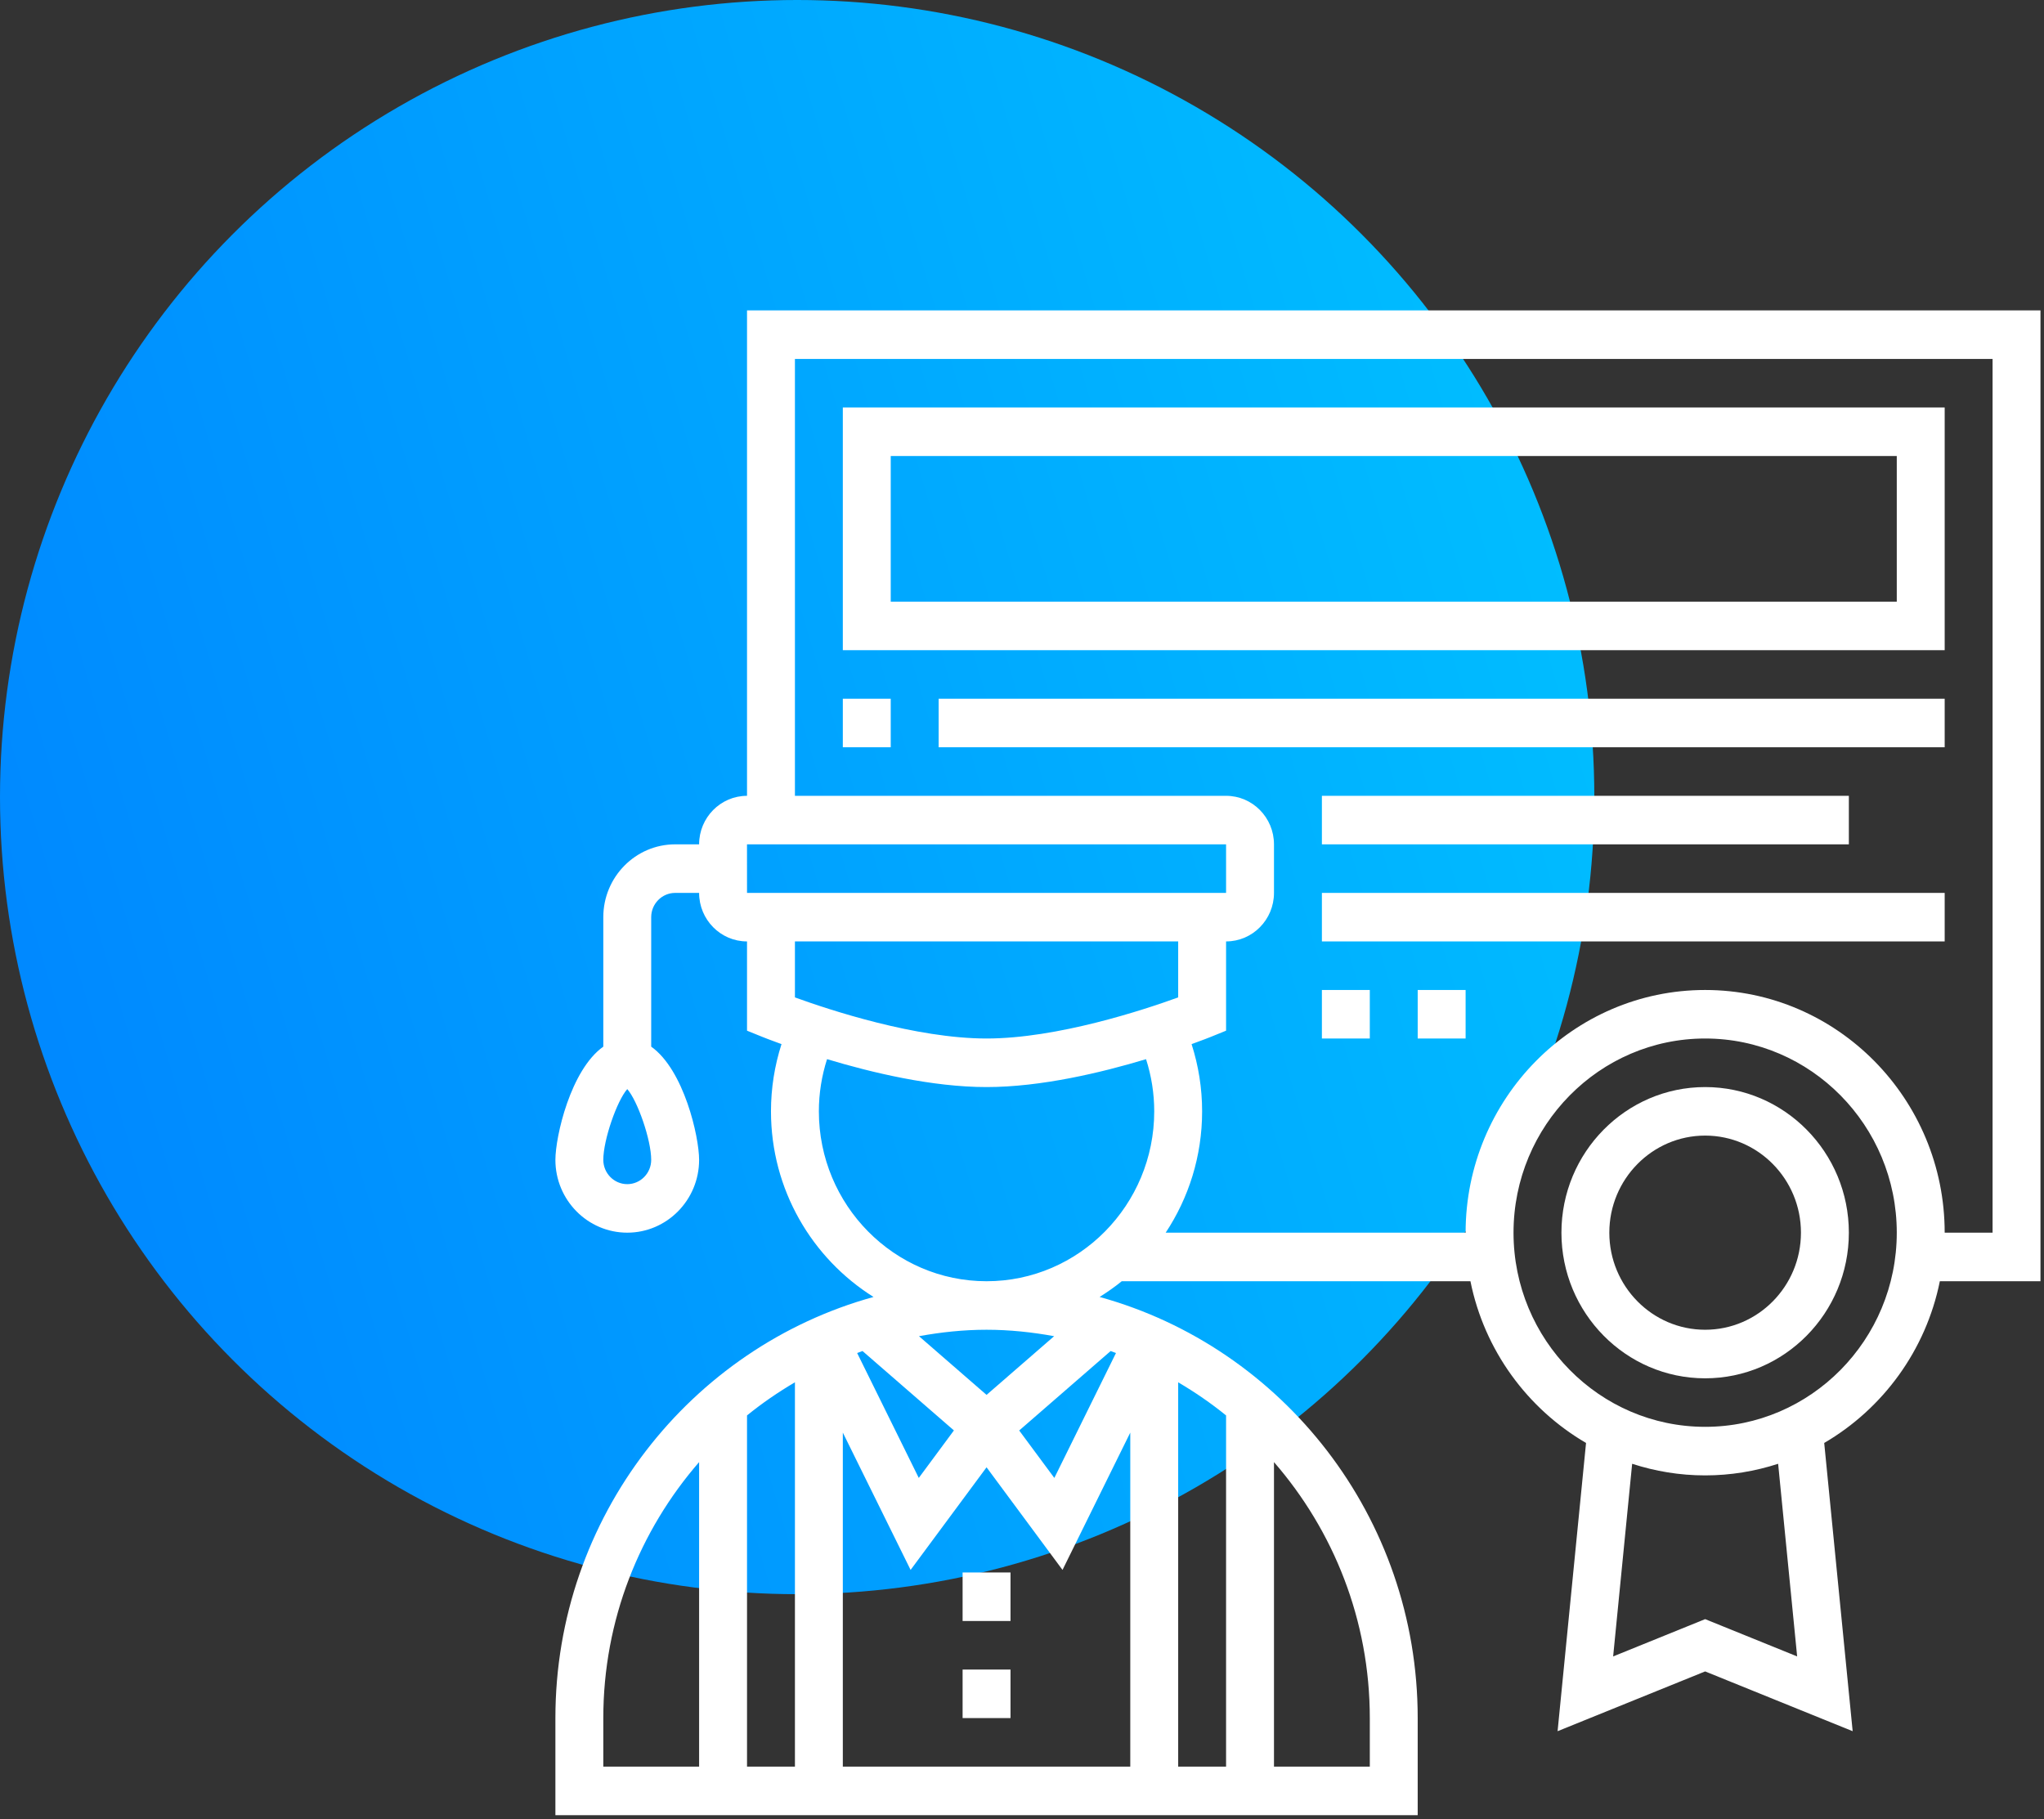
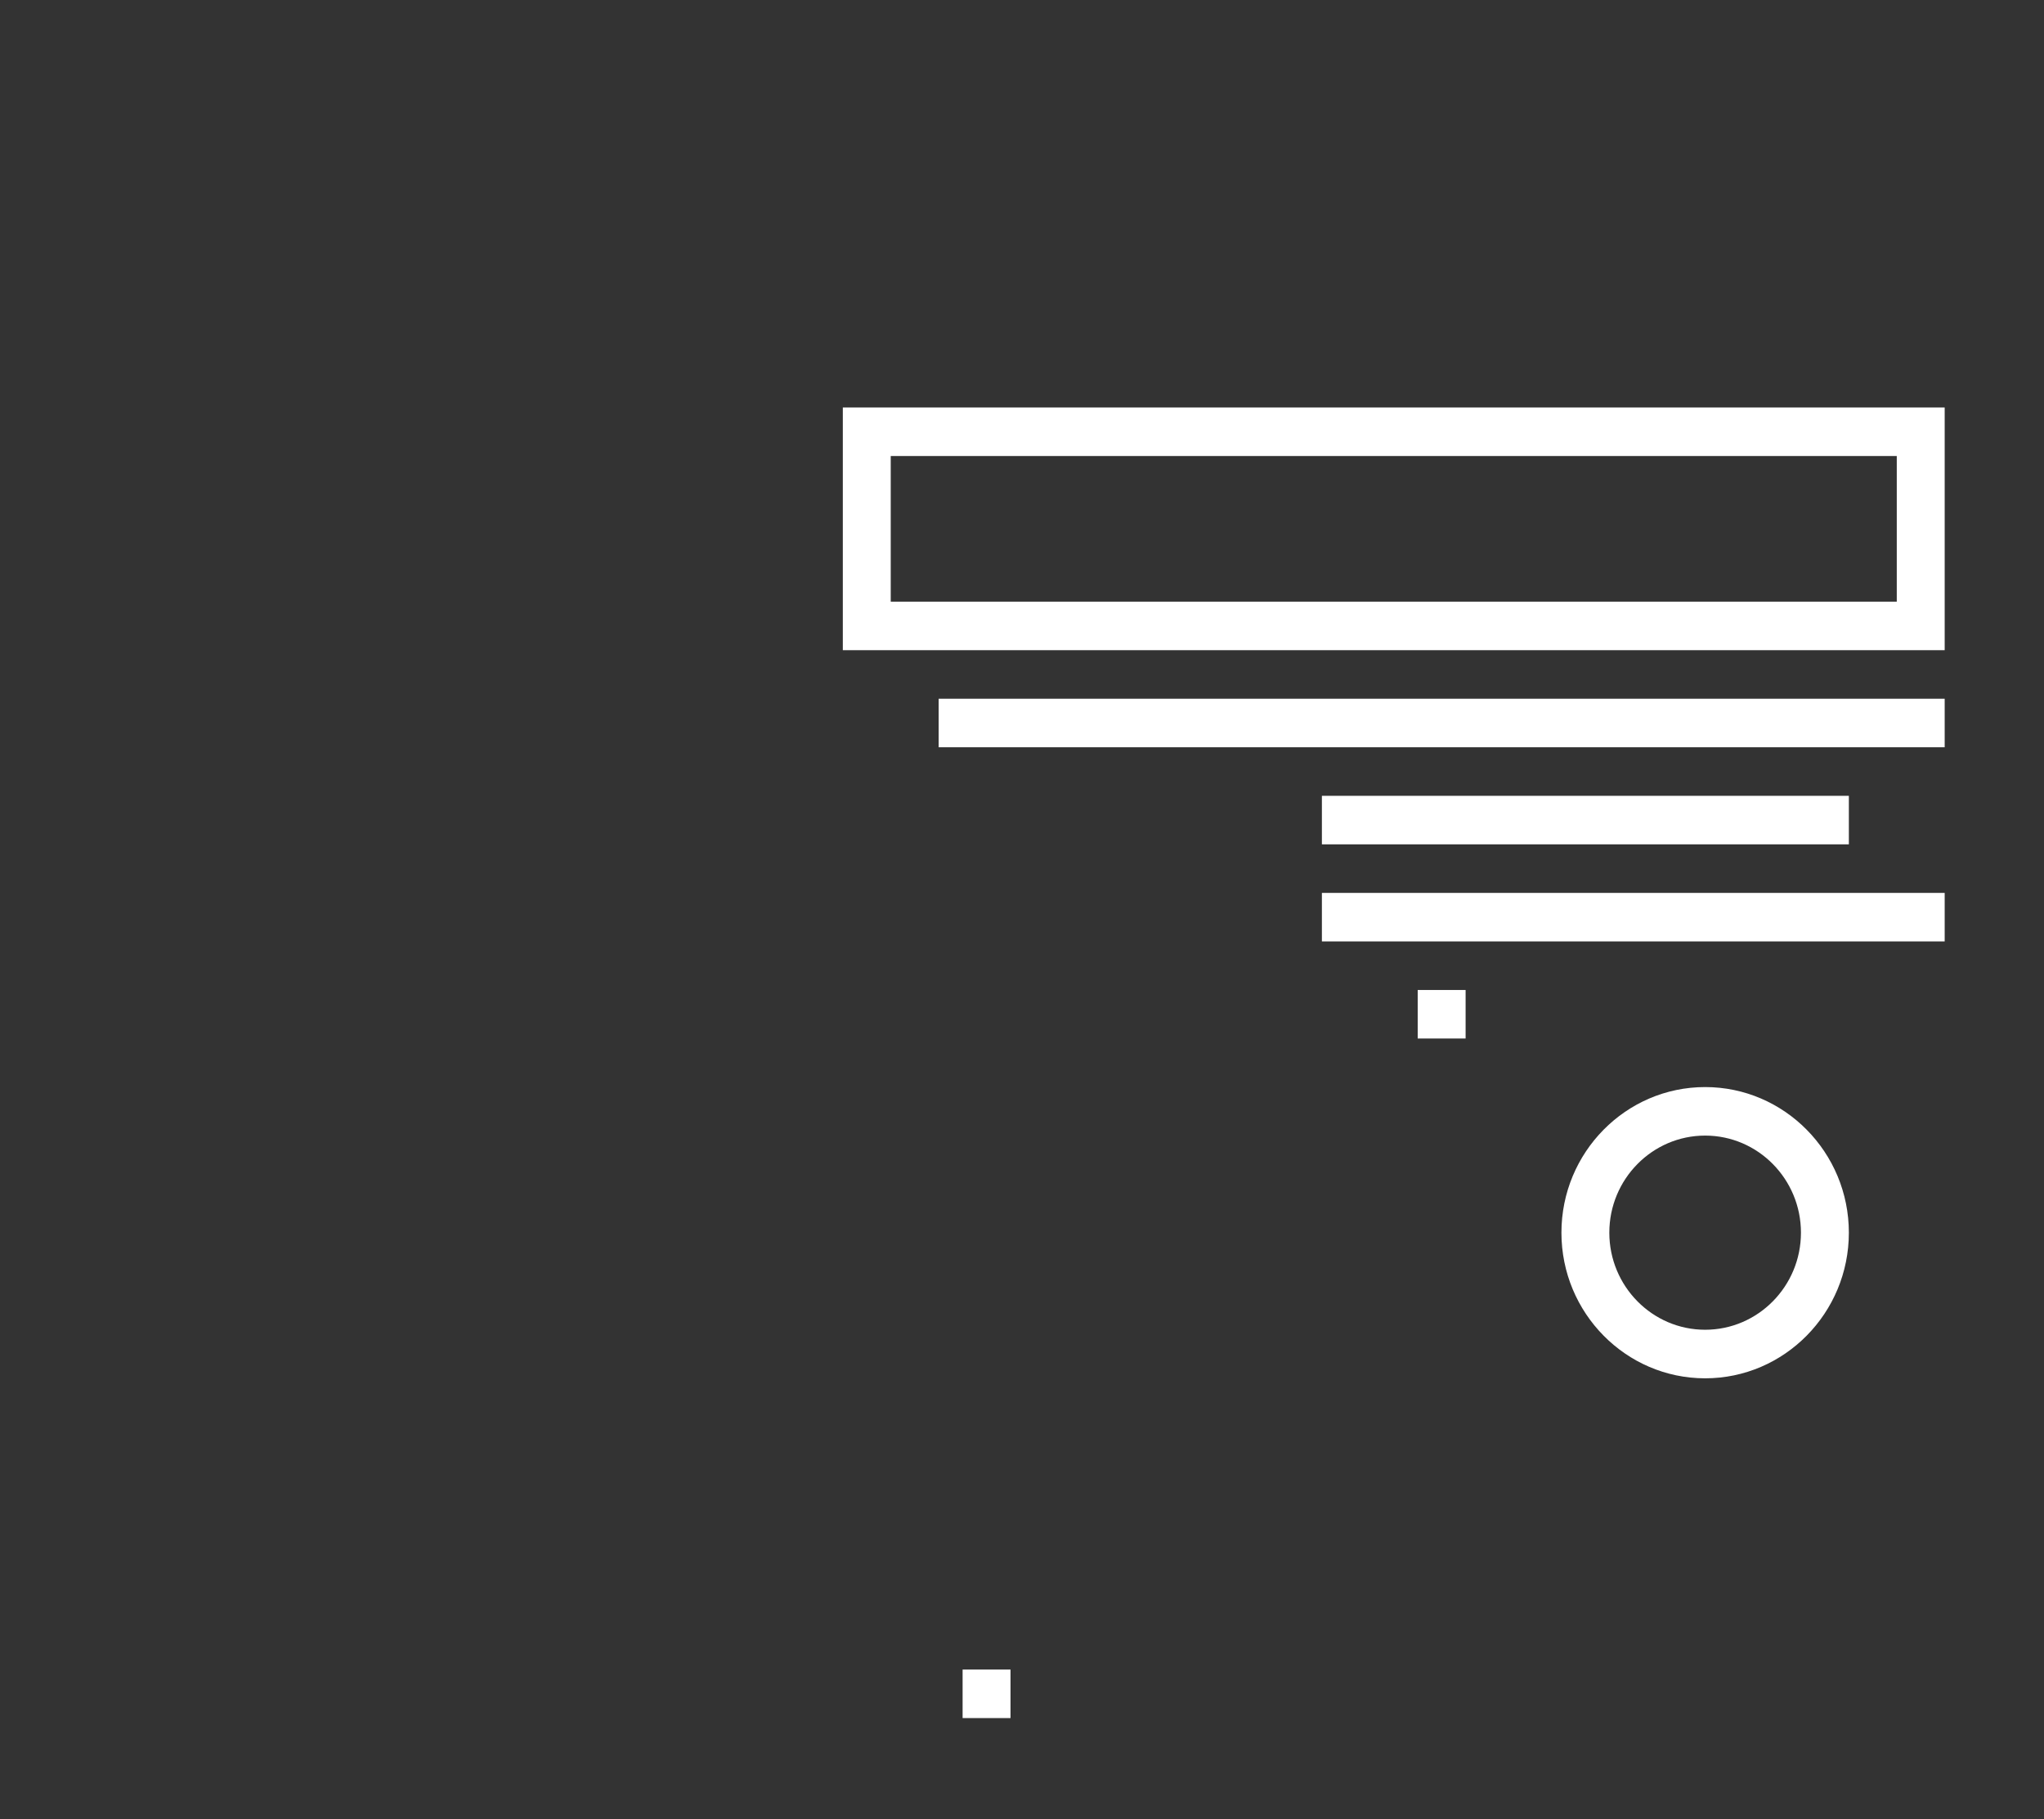
<svg xmlns="http://www.w3.org/2000/svg" width="100" height="89" viewBox="0 0 100 89" fill="none">
  <rect x="0" y="0" width="100" height="89" fill="#333333" stroke="none" />
-   <circle cx="39" cy="39" r="39" fill="url(#paint0_linear)" style="mix-blend-mode:multiply" />
-   <path d="M47.094 76.938H49.438V79.312H47.094V76.938Z" fill="white" />
  <path d="M47.094 81.688H49.438V84.062H47.094V81.688Z" fill="white" />
  <path d="M83.422 53.188C79.544 53.188 76.391 56.383 76.391 60.312C76.391 64.242 79.544 67.438 83.422 67.438C87.3 67.438 90.453 64.242 90.453 60.312C90.453 56.383 87.3 53.188 83.422 53.188ZM83.422 65.062C80.837 65.062 78.734 62.932 78.734 60.312C78.734 57.693 80.837 55.562 83.422 55.562C86.007 55.562 88.109 57.693 88.109 60.312C88.109 62.932 86.007 65.062 83.422 65.062Z" fill="white" />
-   <path d="M99.828 15.188H36.547V38.938C35.254 38.938 34.203 40.003 34.203 41.312H33.031C31.093 41.312 29.516 42.911 29.516 44.875V51.21C27.913 52.347 27.172 55.615 27.172 56.75C27.172 58.714 28.749 60.312 30.688 60.312C32.626 60.312 34.203 58.714 34.203 56.75C34.203 55.615 33.462 52.347 31.859 51.21V44.875C31.859 44.221 32.386 43.688 33.031 43.688H34.203C34.203 44.997 35.254 46.062 36.547 46.062V50.429L37.283 50.727C37.338 50.75 37.688 50.889 38.234 51.086C37.896 52.144 37.719 53.243 37.719 54.375C37.719 58.212 39.731 61.572 42.736 63.458C33.782 65.929 27.172 74.218 27.172 84.062V88.812H69.359V84.062C69.359 74.218 62.749 65.929 53.796 63.458C54.172 63.222 54.536 62.969 54.88 62.688H71.939C72.62 66.072 74.73 68.929 77.595 70.601L76.203 84.704L83.422 81.779L90.639 84.704L89.247 70.601C92.112 68.928 94.223 66.072 94.904 62.688H99.828V15.188ZM30.688 57.938C30.042 57.938 29.516 57.404 29.516 56.75C29.516 55.769 30.185 53.857 30.688 53.287C31.19 53.856 31.859 55.769 31.859 56.75C31.859 57.404 31.333 57.938 30.688 57.938ZM36.546 41.312H36.547H59.984V43.688H36.547L36.546 41.312ZM57.641 46.062V48.801C55.96 49.411 51.726 50.812 48.266 50.812C44.805 50.812 40.571 49.411 38.891 48.801V46.062H57.641ZM48.266 71.792L51.982 76.813L55.297 70.094V86.438H41.234V70.094L44.55 76.813L48.266 71.792ZM59.984 86.438H57.641V67.633C58.462 68.117 59.247 68.655 59.984 69.254V86.438ZM54.336 66.104C54.424 66.135 54.509 66.169 54.597 66.201L51.582 72.313L49.863 69.991L54.336 66.104ZM36.547 69.254C37.284 68.655 38.069 68.117 38.891 67.633V86.438H36.547V69.254ZM44.95 72.312L41.935 66.2C42.022 66.168 42.109 66.134 42.197 66.103L46.669 69.988L44.95 72.312ZM29.516 84.062C29.516 79.263 31.296 74.885 34.203 71.538V86.438H29.516V84.062ZM67.016 84.062V86.438H62.328V71.538C65.236 74.885 67.016 79.263 67.016 84.062ZM51.572 65.377L48.266 68.249L44.96 65.377C46.034 65.181 47.136 65.062 48.266 65.062C49.395 65.062 50.497 65.181 51.572 65.377ZM48.266 62.688C43.742 62.688 40.062 58.959 40.062 54.375C40.062 53.496 40.201 52.642 40.462 51.822C42.642 52.48 45.604 53.188 48.266 53.188C50.927 53.188 53.889 52.48 56.069 51.823C56.331 52.642 56.469 53.496 56.469 54.375C56.469 58.959 52.789 62.688 48.266 62.688ZM87.923 81.045L83.422 79.221L78.921 81.046L79.851 71.62C80.977 71.986 82.176 72.188 83.422 72.188C84.668 72.188 85.866 71.986 86.993 71.62L87.923 81.045ZM83.422 69.812C78.253 69.812 74.047 65.551 74.047 60.312C74.047 55.074 78.253 50.812 83.422 50.812C88.591 50.812 92.797 55.074 92.797 60.312C92.797 65.551 88.591 69.812 83.422 69.812ZM97.484 60.312H95.141C95.141 53.765 89.884 48.438 83.422 48.438C76.96 48.438 71.703 53.765 71.703 60.312H57.029C58.154 58.613 58.812 56.571 58.812 54.375C58.812 53.243 58.634 52.142 58.297 51.087C58.843 50.89 59.192 50.751 59.248 50.728L59.984 50.429V46.062C61.277 46.062 62.328 44.997 62.328 43.688V41.312C62.328 40.003 61.277 38.938 59.984 38.938H38.891V17.562H97.484V60.312Z" fill="white" />
  <path d="M95.141 19.938H41.234V31.812H95.141V19.938ZM92.797 29.438H43.578V22.312H92.797V29.438Z" fill="white" />
-   <path d="M41.234 34.188H43.578V36.562H41.234V34.188Z" fill="white" />
  <path d="M45.922 34.188H95.141V36.562H45.922V34.188Z" fill="white" />
  <path d="M64.672 38.938H90.453V41.312H64.672V38.938Z" fill="white" />
  <path d="M64.672 43.688H95.141V46.062H64.672V43.688Z" fill="white" />
-   <path d="M64.672 48.438H67.016V50.812H64.672V48.438Z" fill="white" />
  <path d="M69.359 48.438H71.703V50.812H69.359V48.438Z" fill="white" />
  <defs>
    <linearGradient id="paint0_linear" x1="76.986" y1="1.886" x2="-10.584" y2="27.697" gradientUnits="userSpaceOnUse">
      <stop stop-color="#00C2FF" />
      <stop offset="1" stop-color="#0085FF" />
    </linearGradient>
  </defs>
</svg>